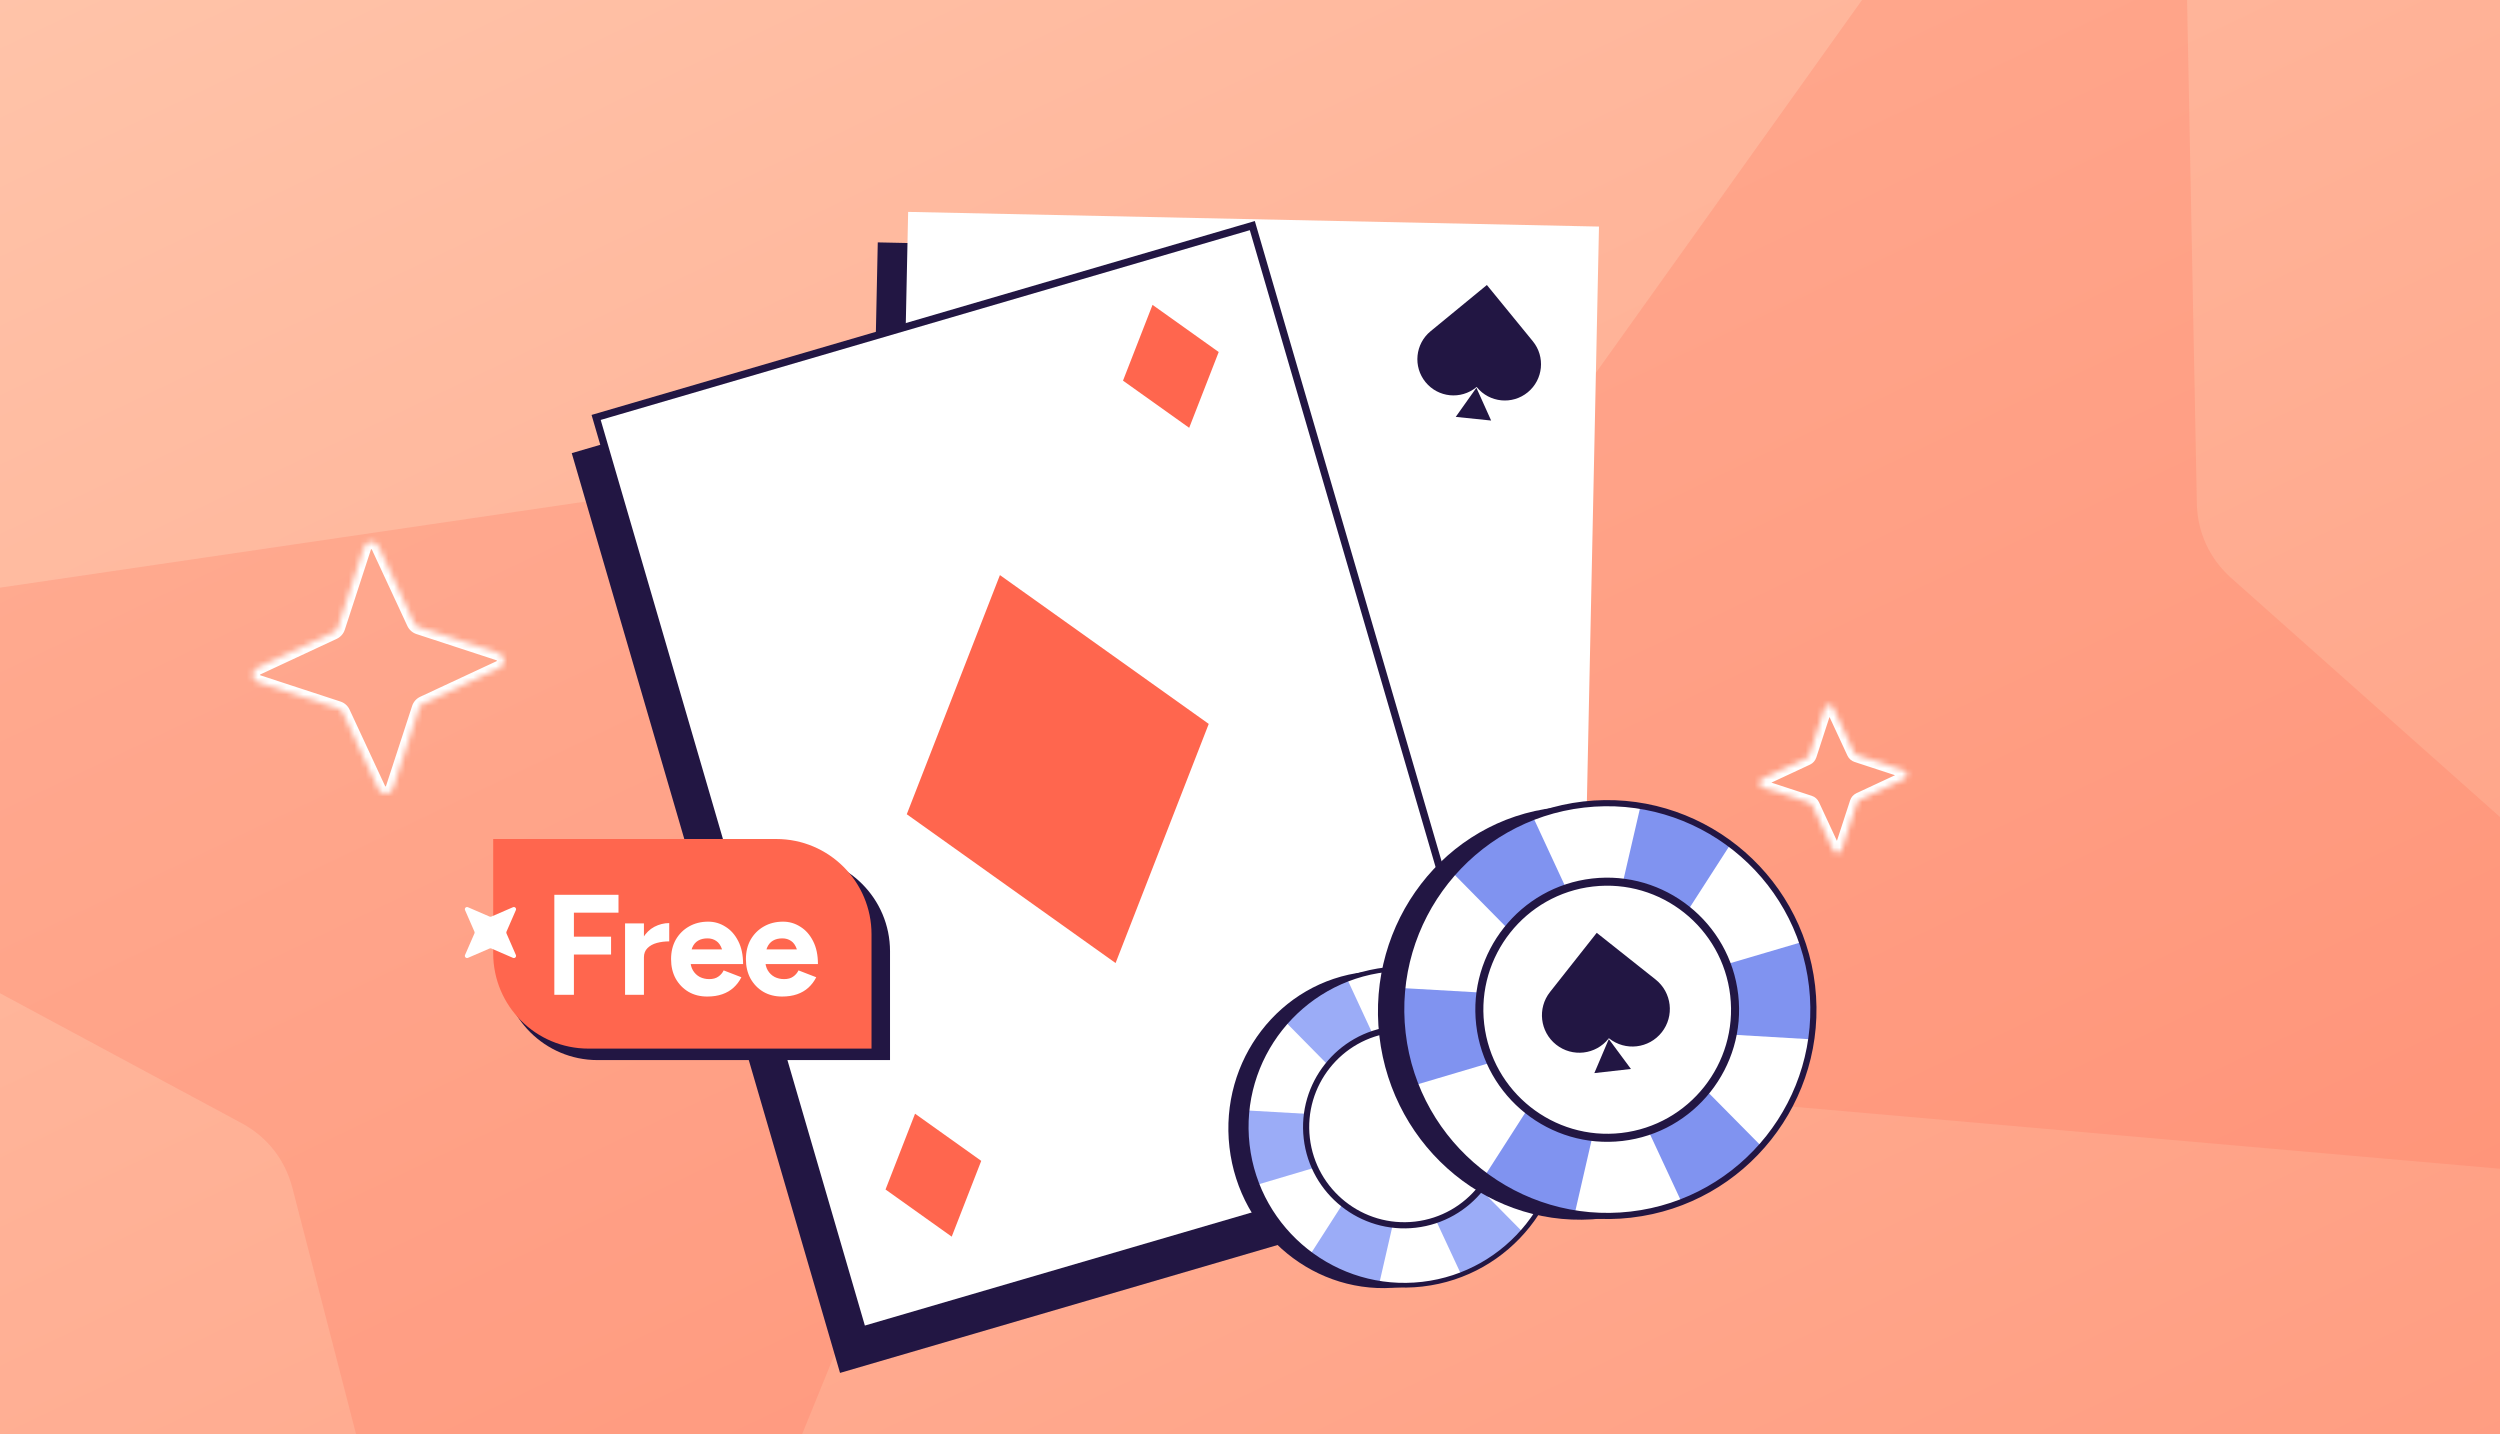
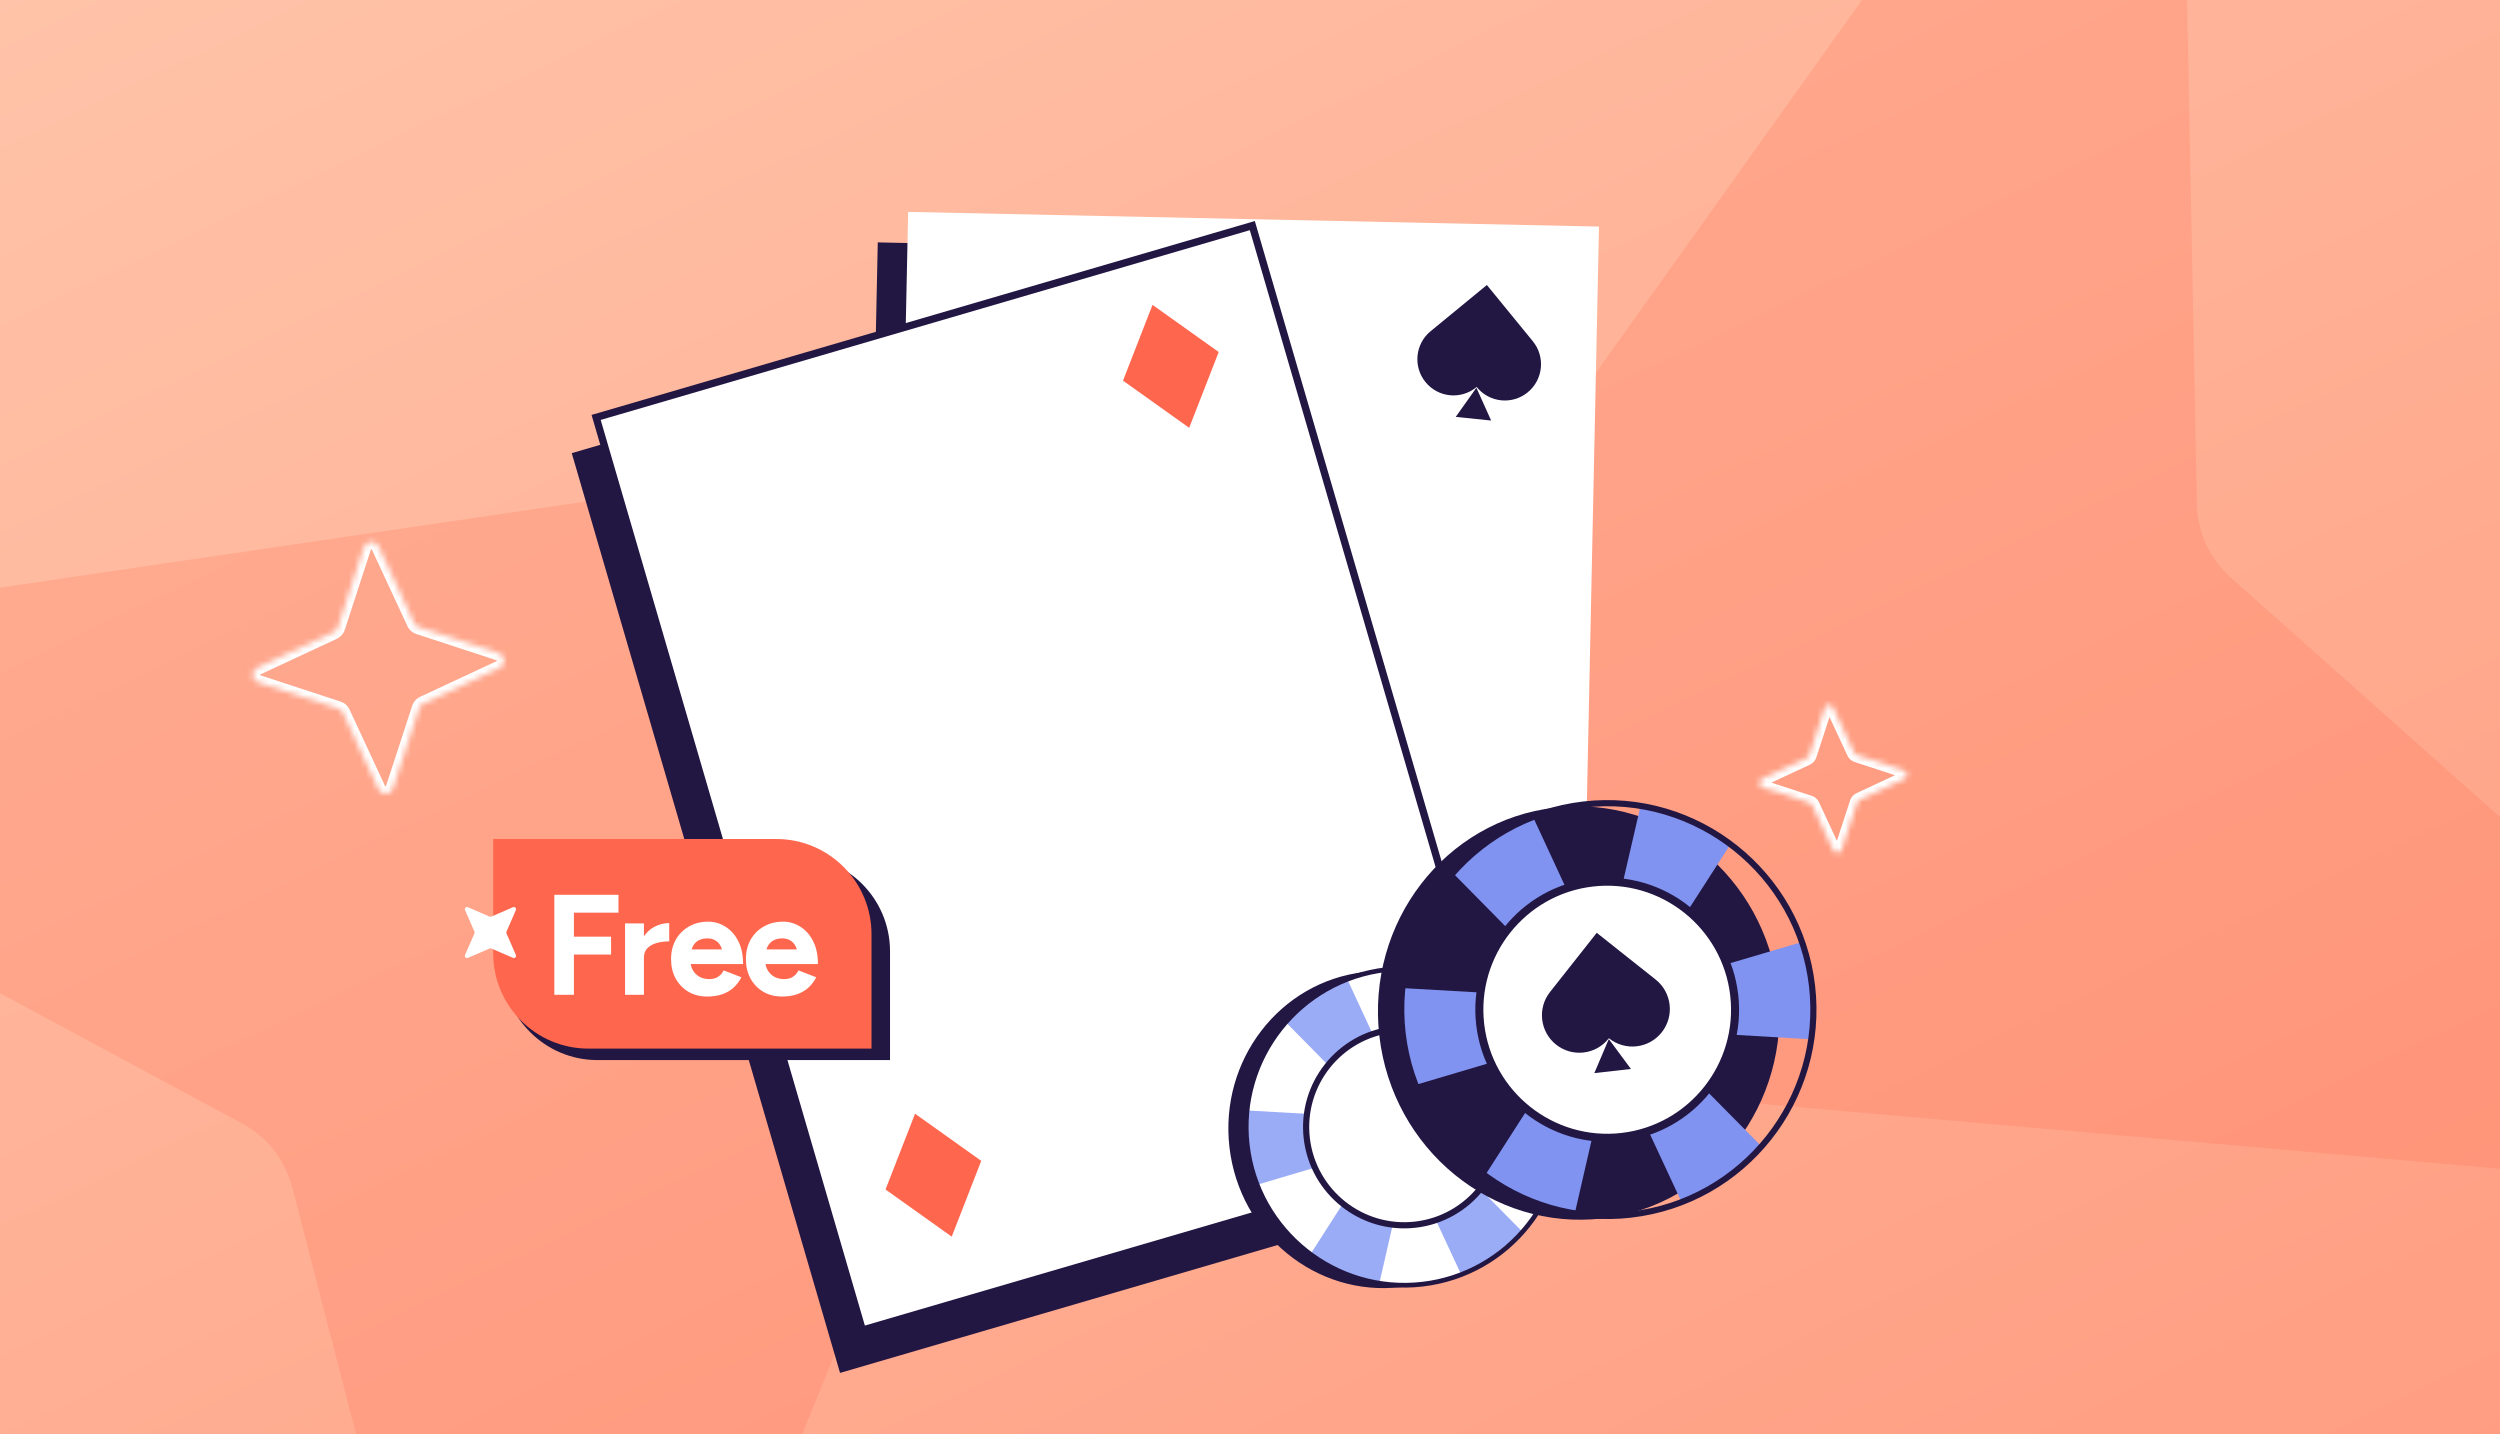
<svg xmlns="http://www.w3.org/2000/svg" width="441" height="253" viewBox="0 0 441 253" fill="none">
  <rect x="0" y="0" width="441" height="253" fill="#808080" stroke="none" />
  <g clip-path="url(#clip0_10230_3959)">
    <rect width="441" height="253" fill="url(#paint0_linear_10230_3959)" />
    <path opacity="0.2" d="M184.426 76.54L-51.576 111.247C-68.537 113.759 -72.538 136.236 -57.379 144.357L42.794 198.217C47.168 200.632 50.225 204.53 51.53 209.353L79.994 319.468C84.163 335.985 107.196 337.48 113.534 321.714L203.426 100.76C208.624 88.138 198.032 74.636 184.426 76.54Z" fill="#FF664E" />
    <path opacity="0.2" d="M227.503 187.432L465.13 208.288C482.211 209.769 491.306 188.828 478.438 177.42L393.45 101.838C389.754 98.476 387.682 93.976 387.529 88.982L385.322 -24.73C385.089 -41.764 363.028 -48.549 353.213 -34.678L214.624 159.472C206.646 170.549 213.826 186.136 227.503 187.432Z" fill="#FF664E" />
    <path d="M154.838 42.756L276.703 45.345L273.146 214.325L151.282 211.735L154.838 42.756Z" fill="#221643" />
    <path d="M160.197 37.378L282.061 39.967L278.505 208.947L156.64 206.358L160.197 37.378Z" fill="white" />
    <path d="M239.126 117.12C233.907 111.66 225.257 111.47 219.807 116.697L219.698 116.802L219.619 116.718C214.386 111.244 205.714 111.054 200.25 116.295C194.786 121.536 194.596 130.223 199.83 135.698L218.816 155.561L238.71 136.473C244.162 131.245 244.349 122.581 239.13 117.121L239.126 117.12Z" fill="#FF664E" />
    <path d="M165.693 182.537L176.706 169.072L187.056 183.061L176.042 196.526L165.693 182.537Z" fill="#FF664E" />
    <path d="M251.466 67.412C253.694 70.139 257.706 70.54 260.425 68.307L260.48 68.261L260.514 68.304C262.747 71.039 266.77 71.441 269.497 69.2C272.226 66.961 272.625 62.929 270.389 60.194L262.284 50.274L252.356 58.429C249.637 60.662 249.237 64.684 251.465 67.41L251.466 67.412Z" fill="#221643" />
    <path d="M260.436 68.4L263.036 74.184L256.792 73.539L260.436 68.4Z" fill="#221643" />
    <path d="M100.855 79.934L217.855 45.733L265.184 207.981L148.183 242.182L100.855 79.934Z" fill="#221643" />
    <path d="M267.874 200.797L220.909 39.797L105.157 73.634L152.121 234.634L267.874 200.797Z" fill="white" stroke="#221643" stroke-width="1.3" />
    <path d="M247.049 227.048C232.153 228.765 218.643 217.715 216.875 202.368C215.106 187.021 225.747 173.188 240.643 171.471C255.539 169.754 269.048 180.804 270.817 196.151C272.586 211.498 261.944 225.331 247.049 227.048Z" fill="#221643" />
    <path d="M250.911 226.532C235.614 228.295 221.782 217.305 220.017 201.984C218.251 186.664 229.22 172.815 244.517 171.052C259.813 169.289 273.645 180.279 275.411 195.6C277.177 210.92 266.208 224.769 250.911 226.532Z" fill="white" />
    <path d="M275.411 195.6C275.694 198.057 275.647 200.476 275.307 202.817L247.993 201.212L221.76 208.988C220.9 206.786 220.3 204.441 220.017 201.984C219.778 199.916 219.781 197.874 219.986 195.883L247.56 197.458L274.053 189.652C274.705 191.543 275.173 193.531 275.411 195.6Z" fill="#9BACF7" />
    <path d="M258.058 172.931C260.333 173.894 262.414 175.127 264.281 176.573L249.46 199.599L243.326 226.302C240.99 225.969 238.657 225.338 236.382 224.374C234.467 223.562 232.692 222.557 231.063 221.397L245.986 198.129L252.221 171.185C254.185 171.549 256.143 172.118 258.058 172.931Z" fill="#9BACF7" />
-     <path d="M231.352 176.251C233.378 174.838 235.532 173.736 237.75 172.928L249.27 197.784L268.53 217.255C267.004 219.054 265.22 220.69 263.194 222.104C261.485 223.293 259.691 224.257 257.84 225.018L246.169 199.945L226.76 180.262C228.115 178.792 229.643 177.44 231.348 176.252L231.352 176.251Z" fill="#9BACF7" />
+     <path d="M231.352 176.251C233.378 174.838 235.532 173.736 237.75 172.928L249.27 197.784L268.53 217.255C261.485 223.293 259.691 224.257 257.84 225.018L246.169 199.945L226.76 180.262C228.115 178.792 229.643 177.44 231.348 176.252L231.352 176.251Z" fill="#9BACF7" />
    <path d="M250.957 226.941C266.459 225.154 277.611 211.074 275.822 195.552C274.033 180.03 259.97 168.852 244.468 170.639C228.966 172.426 217.814 186.506 219.603 202.032C221.393 217.558 235.456 228.732 250.958 226.945L250.957 226.941ZM244.563 171.465C259.608 169.731 273.261 180.58 274.998 195.647C276.735 210.715 265.907 224.385 250.863 226.119C235.818 227.853 222.165 217.004 220.428 201.937C218.691 186.869 229.519 173.199 244.563 171.465Z" fill="#221643" />
    <path d="M249.655 215.797C240.292 216.876 231.825 210.148 230.744 200.769C229.663 191.391 236.377 182.913 245.74 181.834C255.104 180.754 263.57 187.483 264.651 196.861C265.732 206.24 259.018 214.718 249.655 215.797Z" fill="white" />
    <path d="M249.745 216.569C259.517 215.443 266.551 206.561 265.423 196.773C264.295 186.984 255.425 179.935 245.652 181.062C235.88 182.188 228.847 191.07 229.975 200.858C231.103 210.647 239.973 217.695 249.745 216.569ZM245.777 182.144C254.955 181.086 263.283 187.704 264.342 196.897C265.402 206.091 258.798 214.429 249.62 215.487C240.442 216.545 232.115 209.927 231.055 200.734C229.996 191.54 236.599 183.202 245.777 182.144Z" fill="#221643" />
    <path d="M282.664 214.93C263.241 217.169 245.627 202.762 243.32 182.751C241.014 162.74 254.889 144.704 274.311 142.465C293.734 140.227 311.348 154.634 313.655 174.645C315.961 194.655 302.086 212.692 282.664 214.93Z" fill="#221643" />
-     <path d="M287.701 214.257C267.755 216.556 249.72 202.226 247.418 182.25C245.116 162.275 259.418 144.217 279.363 141.918C299.308 139.62 317.343 153.95 319.645 173.926C321.948 193.901 307.646 211.959 287.701 214.257Z" fill="white" />
    <path d="M319.645 173.926C320.014 177.129 319.953 180.284 319.51 183.336L283.895 181.243L249.69 191.383C248.57 188.512 247.787 185.454 247.418 182.251C247.107 179.553 247.11 176.891 247.378 174.296L283.331 176.349L317.874 166.17C318.725 168.636 319.334 171.229 319.645 173.926Z" fill="#8093F0" />
    <path d="M297.019 144.368C299.986 145.625 302.698 147.233 305.133 149.118L285.808 179.141L277.81 213.958C274.764 213.523 271.723 212.701 268.756 211.444C266.259 210.384 263.946 209.074 261.821 207.563L281.278 177.224L289.409 142.092C291.969 142.566 294.522 143.309 297.019 144.368Z" fill="#8093F0" />
    <path d="M262.201 148.697C264.842 146.854 267.651 145.418 270.542 144.364L285.564 176.774L310.675 202.16C308.685 204.507 306.36 206.64 303.718 208.483C301.489 210.033 299.15 211.29 296.737 212.283L281.52 179.591L256.212 153.927C257.98 152.01 259.972 150.247 262.195 148.698L262.201 148.697Z" fill="#8093F0" />
    <path d="M287.762 214.791C307.974 212.461 322.515 194.102 320.183 173.864C317.85 153.626 299.513 139.051 279.3 141.38C259.088 143.71 244.547 162.069 246.88 182.313C249.213 202.556 267.55 217.126 287.762 214.796L287.762 214.791ZM279.425 142.457C299.04 140.196 316.843 154.342 319.107 173.988C321.372 193.634 307.254 211.459 287.638 213.719C268.022 215.98 250.22 201.835 247.955 182.189C245.691 162.543 259.809 144.718 279.425 142.457Z" fill="#221643" />
    <path d="M286.064 200.261C273.856 201.668 262.816 192.895 261.407 180.666C259.998 168.438 268.752 157.384 280.96 155.976C293.168 154.569 304.208 163.342 305.617 175.571C307.026 187.799 298.272 198.853 286.064 200.261Z" fill="white" />
    <path d="M286.179 201.267C298.921 199.799 308.092 188.218 306.621 175.455C305.15 162.692 293.585 153.502 280.843 154.97C268.101 156.439 258.93 168.019 260.401 180.783C261.872 193.546 273.437 202.736 286.179 201.267ZM281.005 156.382C292.972 155.002 303.83 163.631 305.212 175.618C306.594 187.605 297.983 198.477 286.016 199.856C274.049 201.236 263.191 192.607 261.81 180.62C260.428 168.633 269.039 157.761 281.005 156.382Z" fill="#221643" />
    <path d="M274.501 184.276C277.356 186.541 281.503 186.06 283.761 183.2L283.807 183.141L283.85 183.177C286.713 185.45 290.871 184.966 293.135 182.096C295.401 179.229 294.915 175.062 292.051 172.79L281.663 164.548L273.42 174.992C271.162 177.852 271.644 182.009 274.5 184.274L274.501 184.276Z" fill="#221643" />
    <path d="M283.793 183.291L287.699 188.567L281.241 189.296L283.793 183.291Z" fill="#221643" />
    <mask id="path-29-inside-1_10230_3959" fill="white">
      <path d="M318.729 133.704L310.807 137.395C310.143 137.705 310.195 138.673 310.897 138.906L319.204 141.626C319.414 141.694 319.59 141.85 319.688 142.056L323.375 149.993C323.685 150.658 324.651 150.606 324.884 149.902L327.597 141.583C327.665 141.372 327.821 141.196 328.027 141.097L335.949 137.406C336.613 137.096 336.561 136.128 335.859 135.895L327.552 133.175C327.342 133.107 327.166 132.951 327.068 132.745L323.381 124.808C323.072 124.143 322.106 124.195 321.872 124.899L319.159 133.218C319.091 133.429 318.936 133.605 318.729 133.704Z" />
    </mask>
    <path d="M318.729 133.704L319.289 134.878L319.277 134.883L318.729 133.704ZM310.807 137.395L310.258 136.216L310.259 136.215L310.807 137.395ZM310.897 138.906L310.494 140.143L310.488 140.141L310.897 138.906ZM319.204 141.626L318.806 142.864L318.8 142.862L319.204 141.626ZM319.688 142.056L320.861 141.496L320.866 141.508L319.688 142.056ZM323.375 149.993L322.198 150.542L322.198 150.541L323.375 149.993ZM324.884 149.902L326.119 150.307L326.117 150.313L324.884 149.902ZM327.597 141.583L328.834 141.981L328.832 141.987L327.597 141.583ZM328.027 141.097L327.468 139.923L327.479 139.918L328.027 141.097ZM335.949 137.406L336.498 138.585L336.497 138.586L335.949 137.406ZM335.859 135.895L336.262 134.658L336.268 134.66L335.859 135.895ZM327.552 133.175L327.95 131.937L327.956 131.939L327.552 133.175ZM327.068 132.745L325.895 133.305L325.89 133.293L327.068 132.745ZM323.381 124.808L324.558 124.259L324.559 124.26L323.381 124.808ZM321.872 124.899L320.638 124.494L320.64 124.488L321.872 124.899ZM319.159 133.218L317.922 132.82L317.924 132.814L319.159 133.218ZM319.277 134.883L311.355 138.575L310.259 136.215L318.181 132.524L319.277 134.883ZM311.356 138.574C311.756 138.387 311.721 137.809 311.307 137.672L310.488 140.141C308.67 139.536 308.53 137.022 310.258 136.216L311.356 138.574ZM311.301 137.67L319.607 140.389L318.8 142.862L310.494 140.143L311.301 137.67ZM319.601 140.387C320.165 140.569 320.614 140.979 320.861 141.496L318.516 142.616C318.566 142.721 318.664 142.818 318.806 142.864L319.601 140.387ZM320.866 141.508L324.553 149.444L322.198 150.541L318.511 142.605L320.866 141.508ZM324.553 149.443C324.366 149.042 323.788 149.078 323.651 149.492L326.117 150.313C325.513 152.134 323.003 152.274 322.198 150.542L324.553 149.443ZM323.649 149.498L326.362 141.178L328.832 141.987L326.119 150.307L323.649 149.498ZM326.36 141.184C326.542 140.62 326.951 140.17 327.468 139.923L328.586 142.272C328.69 142.222 328.788 142.124 328.834 141.981L326.36 141.184ZM327.479 139.918L335.401 136.226L336.497 138.586L328.575 142.277L327.479 139.918ZM335.401 136.227C335 136.414 335.036 136.992 335.449 137.13L336.268 134.66C338.086 135.265 338.227 137.779 336.498 138.585L335.401 136.227ZM335.455 137.131L327.149 134.412L327.956 131.939L336.262 134.658L335.455 137.131ZM327.155 134.414C326.591 134.232 326.142 133.822 325.895 133.305L328.24 132.185C328.19 132.08 328.093 131.983 327.95 131.937L327.155 134.414ZM325.89 133.293L322.203 125.357L324.559 124.26L328.245 132.196L325.89 133.293ZM322.204 125.358C322.39 125.759 322.968 125.723 323.105 125.309L320.64 124.488C321.243 122.667 323.753 122.527 324.558 124.259L322.204 125.358ZM323.107 125.303L320.394 133.623L317.924 132.814L320.638 124.494L323.107 125.303ZM320.396 133.617C320.214 134.181 319.805 134.631 319.289 134.878L318.17 132.529C318.066 132.579 317.968 132.677 317.922 132.82L320.396 133.617Z" fill="white" mask="url(#path-29-inside-1_10230_3959)" />
    <mask id="path-31-inside-2_10230_3959" fill="white">
      <path d="M58.853 111.51L45.373 117.791C44.244 118.318 44.333 119.964 45.527 120.362L59.66 124.989C60.018 125.104 60.317 125.37 60.484 125.721L66.757 139.225C67.284 140.356 68.927 140.268 69.324 139.071L73.94 124.915C74.056 124.557 74.321 124.257 74.672 124.09L88.151 117.809C89.281 117.282 89.192 115.636 87.997 115.238L73.864 110.611C73.506 110.496 73.207 110.23 73.04 109.878L66.767 96.375C66.241 95.244 64.597 95.332 64.2 96.529L59.584 110.684C59.469 111.043 59.204 111.342 58.853 111.51Z" />
    </mask>
    <path d="M58.853 111.51L59.412 112.684L59.401 112.69L58.853 111.51ZM45.373 117.791L44.825 116.611L44.825 116.611L45.373 117.791ZM45.527 120.362L45.124 121.598L45.118 121.596L45.527 120.362ZM59.66 124.989L59.263 126.227L59.257 126.225L59.66 124.989ZM60.484 125.721L61.657 125.161L61.662 125.173L60.484 125.721ZM66.757 139.225L65.58 139.774L65.58 139.773L66.757 139.225ZM69.324 139.071L70.559 139.475L70.557 139.481L69.324 139.071ZM73.94 124.915L75.177 125.314L75.175 125.32L73.94 124.915ZM74.672 124.09L74.112 122.915L74.124 122.91L74.672 124.09ZM88.151 117.809L88.7 118.989L88.699 118.989L88.151 117.809ZM87.997 115.238L88.4 114.001L88.406 114.003L87.997 115.238ZM73.864 110.611L74.262 109.372L74.268 109.374L73.864 110.611ZM73.04 109.878L71.868 110.438L71.862 110.427L73.04 109.878ZM66.767 96.375L67.944 95.826L67.945 95.826L66.767 96.375ZM64.2 96.529L62.966 96.125L62.968 96.119L64.2 96.529ZM59.584 110.684L58.347 110.286L58.349 110.28L59.584 110.684ZM59.401 112.69L45.921 118.97L44.825 116.611L58.305 110.33L59.401 112.69ZM45.922 118.97C45.902 118.979 45.894 118.987 45.891 118.989C45.888 118.992 45.886 118.994 45.885 118.997C45.881 119.004 45.874 119.023 45.875 119.05C45.877 119.077 45.886 119.094 45.891 119.101C45.893 119.104 45.895 119.106 45.899 119.109C45.903 119.112 45.913 119.119 45.937 119.127L45.118 121.596C42.807 120.827 42.63 117.635 44.825 116.611L45.922 118.97ZM45.931 119.125L60.063 123.752L59.257 126.225L45.124 121.598L45.931 119.125ZM60.057 123.75C60.769 123.979 61.341 124.499 61.657 125.161L59.312 126.281C59.293 126.241 59.267 126.229 59.263 126.227L60.057 123.75ZM61.662 125.173L67.935 138.676L65.58 139.773L59.307 126.27L61.662 125.173ZM67.935 138.675C67.944 138.695 67.951 138.704 67.954 138.706C67.956 138.709 67.959 138.711 67.962 138.713C67.969 138.717 67.987 138.723 68.014 138.722C68.042 138.72 68.059 138.712 68.065 138.707C68.068 138.705 68.071 138.702 68.074 138.698C68.076 138.695 68.084 138.684 68.091 138.661L70.557 139.481C69.79 141.796 66.602 141.972 65.58 139.774L67.935 138.675ZM68.089 138.667L72.706 124.511L75.175 125.32L70.559 139.475L68.089 138.667ZM72.704 124.517C72.933 123.805 73.451 123.231 74.112 122.915L75.231 125.264C75.191 125.283 75.179 125.309 75.177 125.314L72.704 124.517ZM74.124 122.91L87.603 116.629L88.699 118.989L75.22 125.269L74.124 122.91ZM87.602 116.63C87.622 116.62 87.631 116.613 87.633 116.611C87.636 116.608 87.638 116.606 87.639 116.603C87.644 116.595 87.65 116.577 87.649 116.55C87.647 116.523 87.638 116.505 87.634 116.499C87.632 116.496 87.629 116.493 87.625 116.49C87.622 116.488 87.611 116.48 87.588 116.473L88.406 114.003C90.717 114.772 90.894 117.965 88.7 118.989L87.602 116.63ZM87.594 116.475L73.461 111.848L74.268 109.374L88.4 114.001L87.594 116.475ZM73.467 111.85C72.755 111.62 72.183 111.101 71.868 110.438L74.212 109.319C74.232 109.359 74.257 109.371 74.262 109.372L73.467 111.85ZM71.862 110.427L65.589 96.924L67.945 95.826L74.218 109.33L71.862 110.427ZM65.59 96.924C65.581 96.905 65.573 96.896 65.571 96.894C65.568 96.891 65.566 96.889 65.563 96.887C65.555 96.883 65.537 96.876 65.51 96.878C65.483 96.879 65.466 96.888 65.459 96.893C65.456 96.895 65.454 96.897 65.451 96.901C65.448 96.905 65.441 96.916 65.433 96.939L62.968 96.119C63.735 93.804 66.922 93.628 67.944 95.826L65.59 96.924ZM65.435 96.933L60.819 111.089L58.349 110.28L62.966 96.125L65.435 96.933ZM60.821 111.083C60.592 111.795 60.074 112.368 59.412 112.684L58.294 110.336C58.334 110.316 58.346 110.291 58.347 110.286L60.821 111.083Z" fill="white" mask="url(#path-31-inside-2_10230_3959)" />
-     <path d="M159.954 143.632L176.387 101.447L213.222 127.698L196.789 169.883L159.954 143.632Z" fill="#FF664E" />
    <path d="M198.097 67.146L203.305 53.778L214.98 62.097L209.772 75.466L198.097 67.146Z" fill="#FF664E" />
    <path d="M156.207 209.827L161.415 196.458L173.09 204.778L167.882 218.147L156.207 209.827Z" fill="#FF664E" />
    <path d="M88.603 151H140.193C149.475 151 157 158.525 157 167.807V187H105.41C96.128 187 88.603 179.475 88.603 170.193V151Z" fill="#221643" />
    <path d="M87 148H136.929C146.211 148 153.736 155.525 153.736 164.807V184.975H103.807C94.525 184.975 87 177.45 87 168.168V148Z" fill="#FF664E" />
    <path d="M97.784 175.487V157.84H101.237V175.487H97.784ZM100.557 168.378V165.227H107.792V168.378H100.557ZM100.557 160.992V157.84H109.103V160.992H100.557ZM112.606 168.857C112.606 167.496 112.866 166.37 113.387 165.479C113.925 164.588 114.606 163.924 115.429 163.487C116.27 163.05 117.144 162.832 118.051 162.832V166.059C117.278 166.059 116.547 166.151 115.858 166.336C115.186 166.521 114.639 166.824 114.219 167.244C113.799 167.664 113.589 168.202 113.589 168.857H112.606ZM110.261 175.487V162.882H113.589V175.487H110.261ZM124.755 175.79C123.511 175.79 122.41 175.513 121.452 174.958C120.494 174.387 119.738 173.605 119.183 172.613C118.645 171.622 118.377 170.479 118.377 169.185C118.377 167.891 118.654 166.748 119.208 165.756C119.78 164.765 120.553 163.992 121.528 163.437C122.519 162.866 123.654 162.58 124.931 162.58C126.024 162.58 127.032 162.874 127.956 163.462C128.898 164.034 129.654 164.882 130.225 166.008C130.797 167.118 131.082 168.471 131.082 170.067H127.704C127.721 168.958 127.603 168.076 127.351 167.42C127.116 166.748 126.78 166.269 126.343 165.983C125.906 165.681 125.393 165.529 124.805 165.529C124.15 165.529 123.595 165.664 123.141 165.933C122.687 166.202 122.343 166.613 122.108 167.168C121.889 167.706 121.78 168.412 121.78 169.286C121.78 170.042 121.931 170.672 122.234 171.177C122.536 171.681 122.94 172.067 123.444 172.336C123.948 172.588 124.503 172.714 125.108 172.714C125.763 172.714 126.293 172.571 126.696 172.286C127.116 172 127.435 171.63 127.654 171.177L130.78 172.387C130.427 173.092 129.965 173.706 129.393 174.227C128.839 174.731 128.175 175.118 127.402 175.387C126.629 175.655 125.746 175.79 124.755 175.79ZM120.545 170.067L120.57 167.471H129.444V170.067H120.545ZM137.957 175.79C136.714 175.79 135.613 175.513 134.655 174.958C133.697 174.387 132.941 173.605 132.386 172.613C131.848 171.622 131.579 170.479 131.579 169.185C131.579 167.891 131.857 166.748 132.411 165.756C132.983 164.765 133.756 163.992 134.731 163.437C135.722 162.866 136.857 162.58 138.134 162.58C139.226 162.58 140.235 162.874 141.159 163.462C142.1 164.034 142.857 164.882 143.428 166.008C144 167.118 144.285 168.471 144.285 170.067H140.907C140.924 168.958 140.806 168.076 140.554 167.42C140.319 166.748 139.983 166.269 139.546 165.983C139.109 165.681 138.596 165.529 138.008 165.529C137.352 165.529 136.798 165.664 136.344 165.933C135.89 166.202 135.546 166.613 135.31 167.168C135.092 167.706 134.983 168.412 134.983 169.286C134.983 170.042 135.134 170.672 135.436 171.177C135.739 171.681 136.142 172.067 136.647 172.336C137.151 172.588 137.705 172.714 138.31 172.714C138.966 172.714 139.495 172.571 139.899 172.286C140.319 172 140.638 171.63 140.857 171.177L143.983 172.387C143.63 173.092 143.168 173.706 142.596 174.227C142.042 174.731 141.378 175.118 140.605 175.387C139.831 175.655 138.949 175.79 137.957 175.79ZM133.747 170.067L133.773 167.471H142.647V170.067H133.747Z" fill="white" />
    <path d="M86.672 161.686L90.493 160.033C90.813 159.894 91.141 160.217 91.002 160.54L89.343 164.346C89.3 164.442 89.3 164.554 89.343 164.654L91.002 168.46C91.141 168.779 90.817 169.105 90.493 168.967L86.672 167.314C86.576 167.272 86.464 167.272 86.363 167.314L82.543 168.967C82.222 169.105 81.894 168.782 82.033 168.46L83.693 164.654C83.735 164.558 83.735 164.446 83.693 164.346L82.033 160.54C81.894 160.221 82.218 159.894 82.543 160.033L86.363 161.686C86.46 161.728 86.572 161.728 86.672 161.686Z" fill="white" />
  </g>
  <defs>
    <linearGradient id="paint0_linear_10230_3959" x1="309.5" y1="405" x2="-39.363" y2="-325.469" gradientUnits="userSpaceOnUse">
      <stop stop-color="#FF967A" />
      <stop offset="0.818" stop-color="#FFD2B8" />
    </linearGradient>
    <clipPath id="clip0_10230_3959">
      <rect width="441" height="253" fill="white" />
    </clipPath>
  </defs>
</svg>